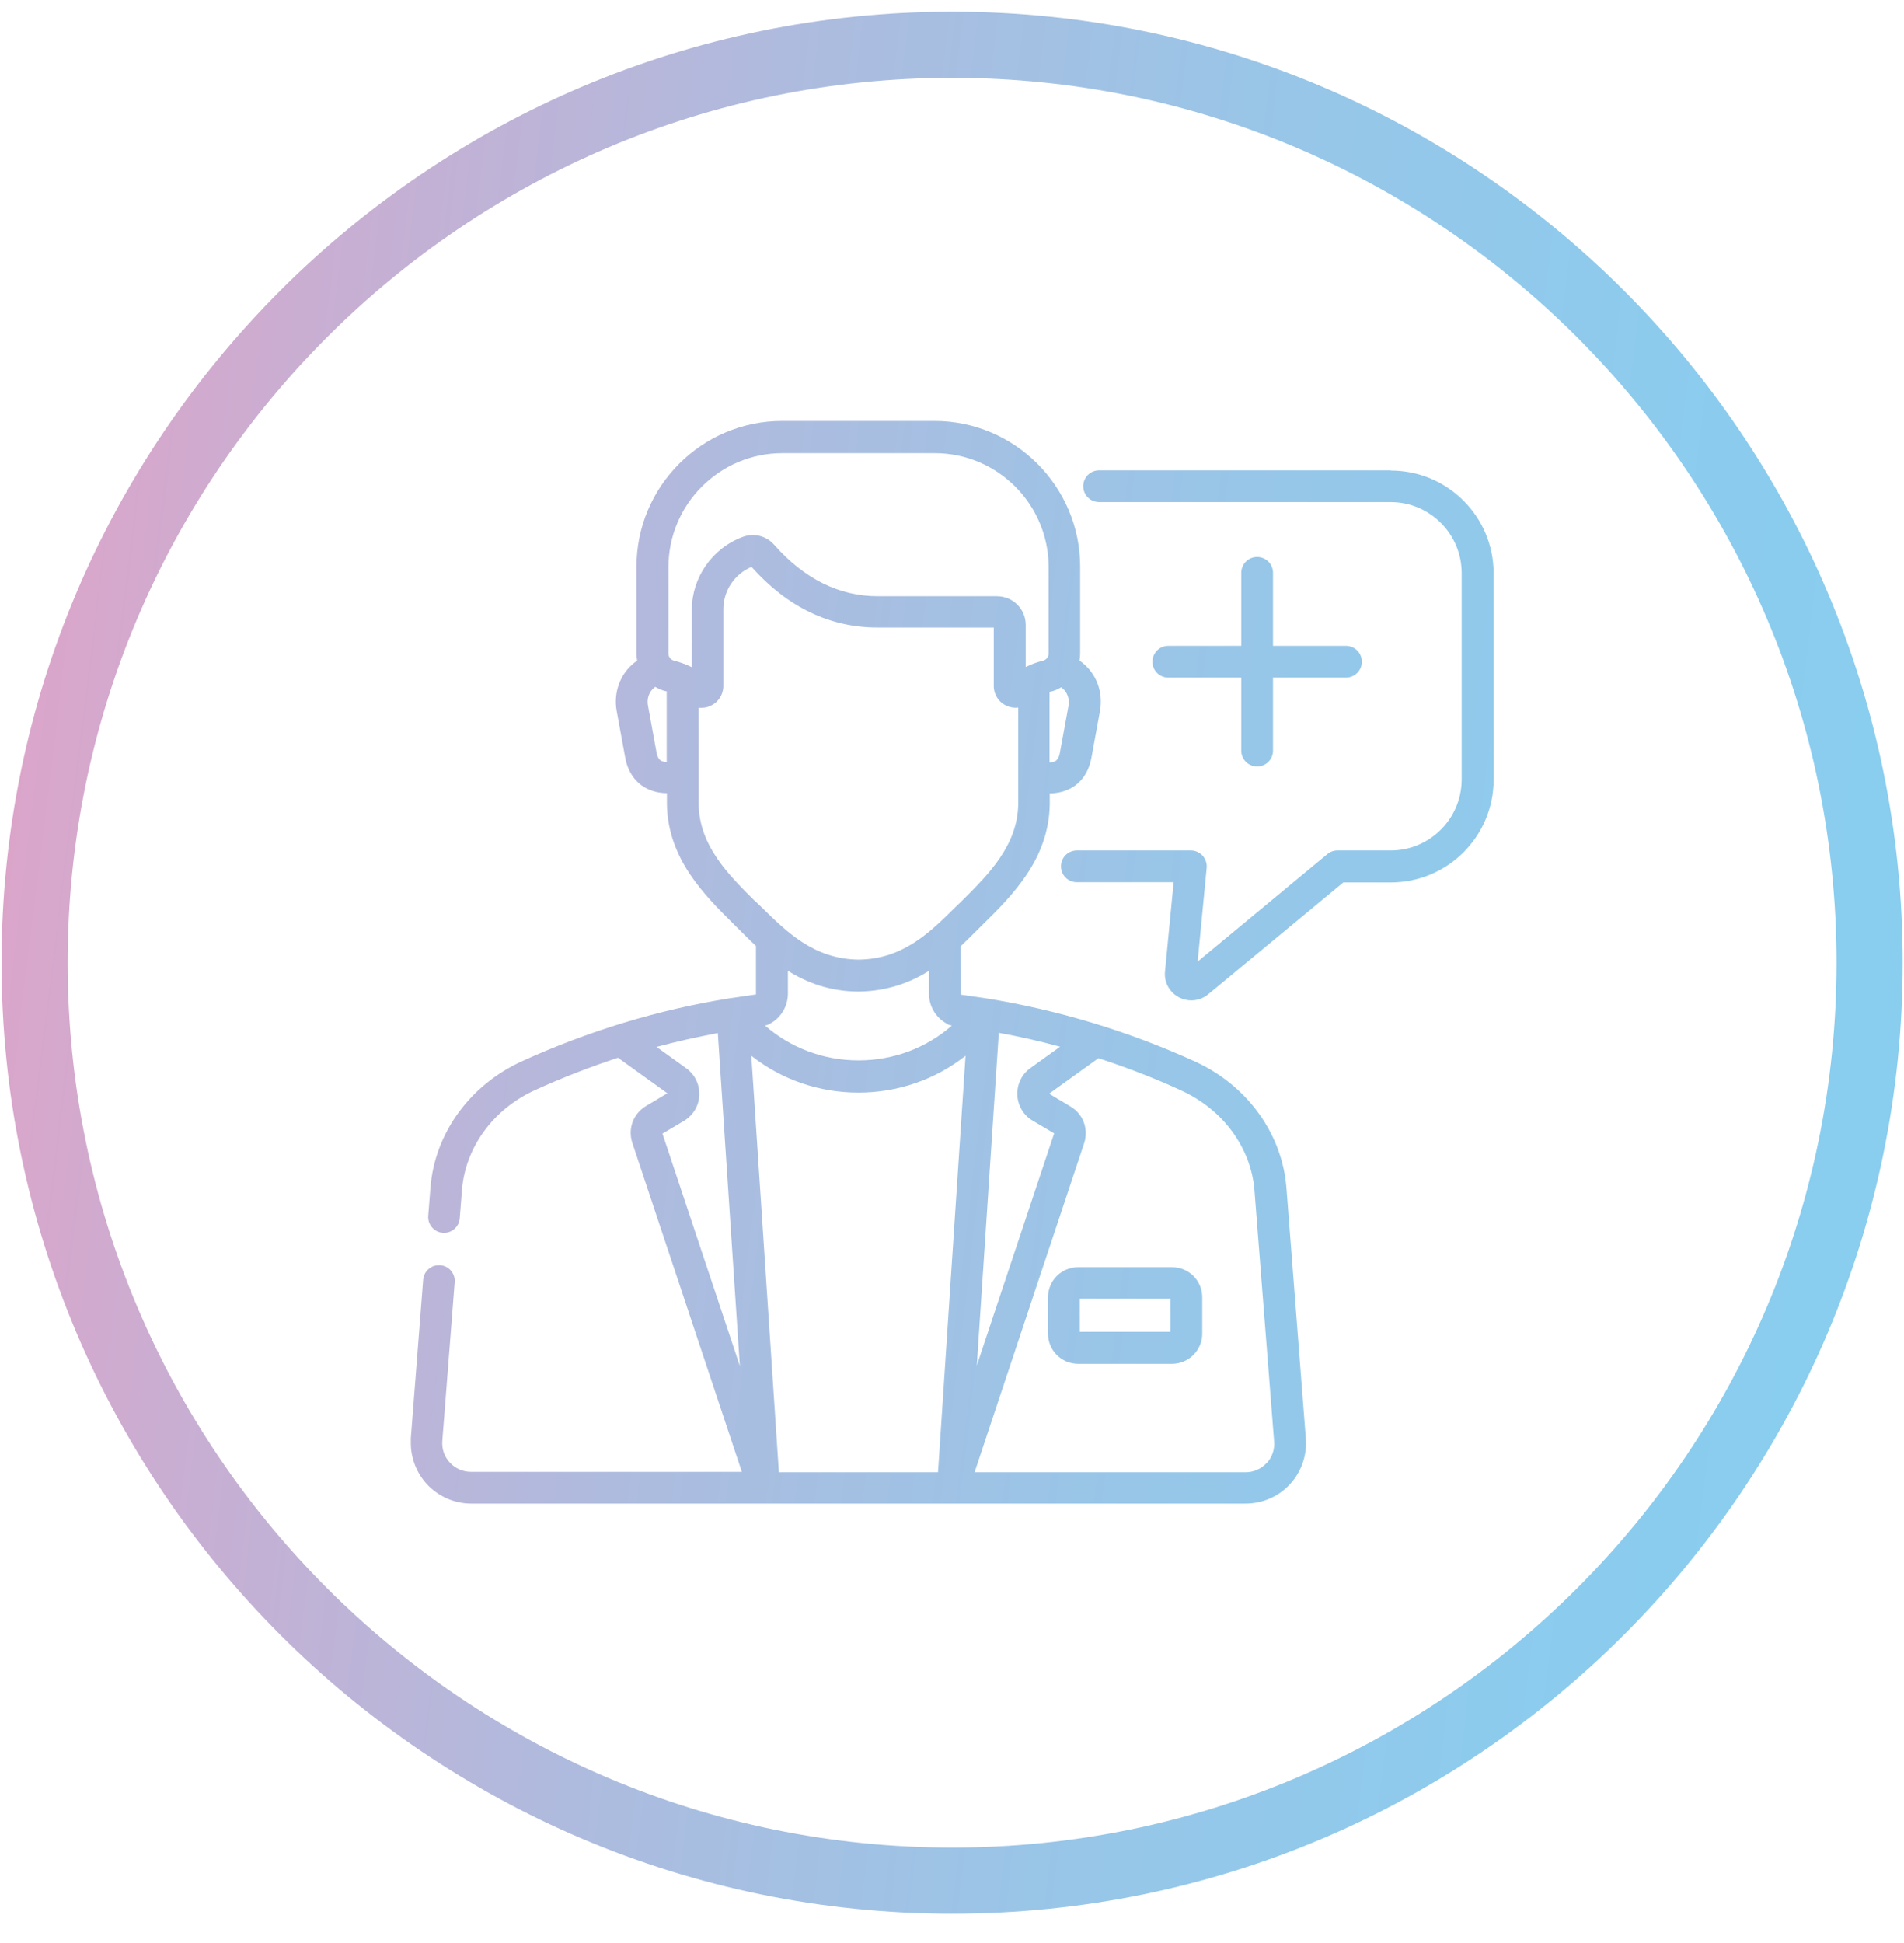
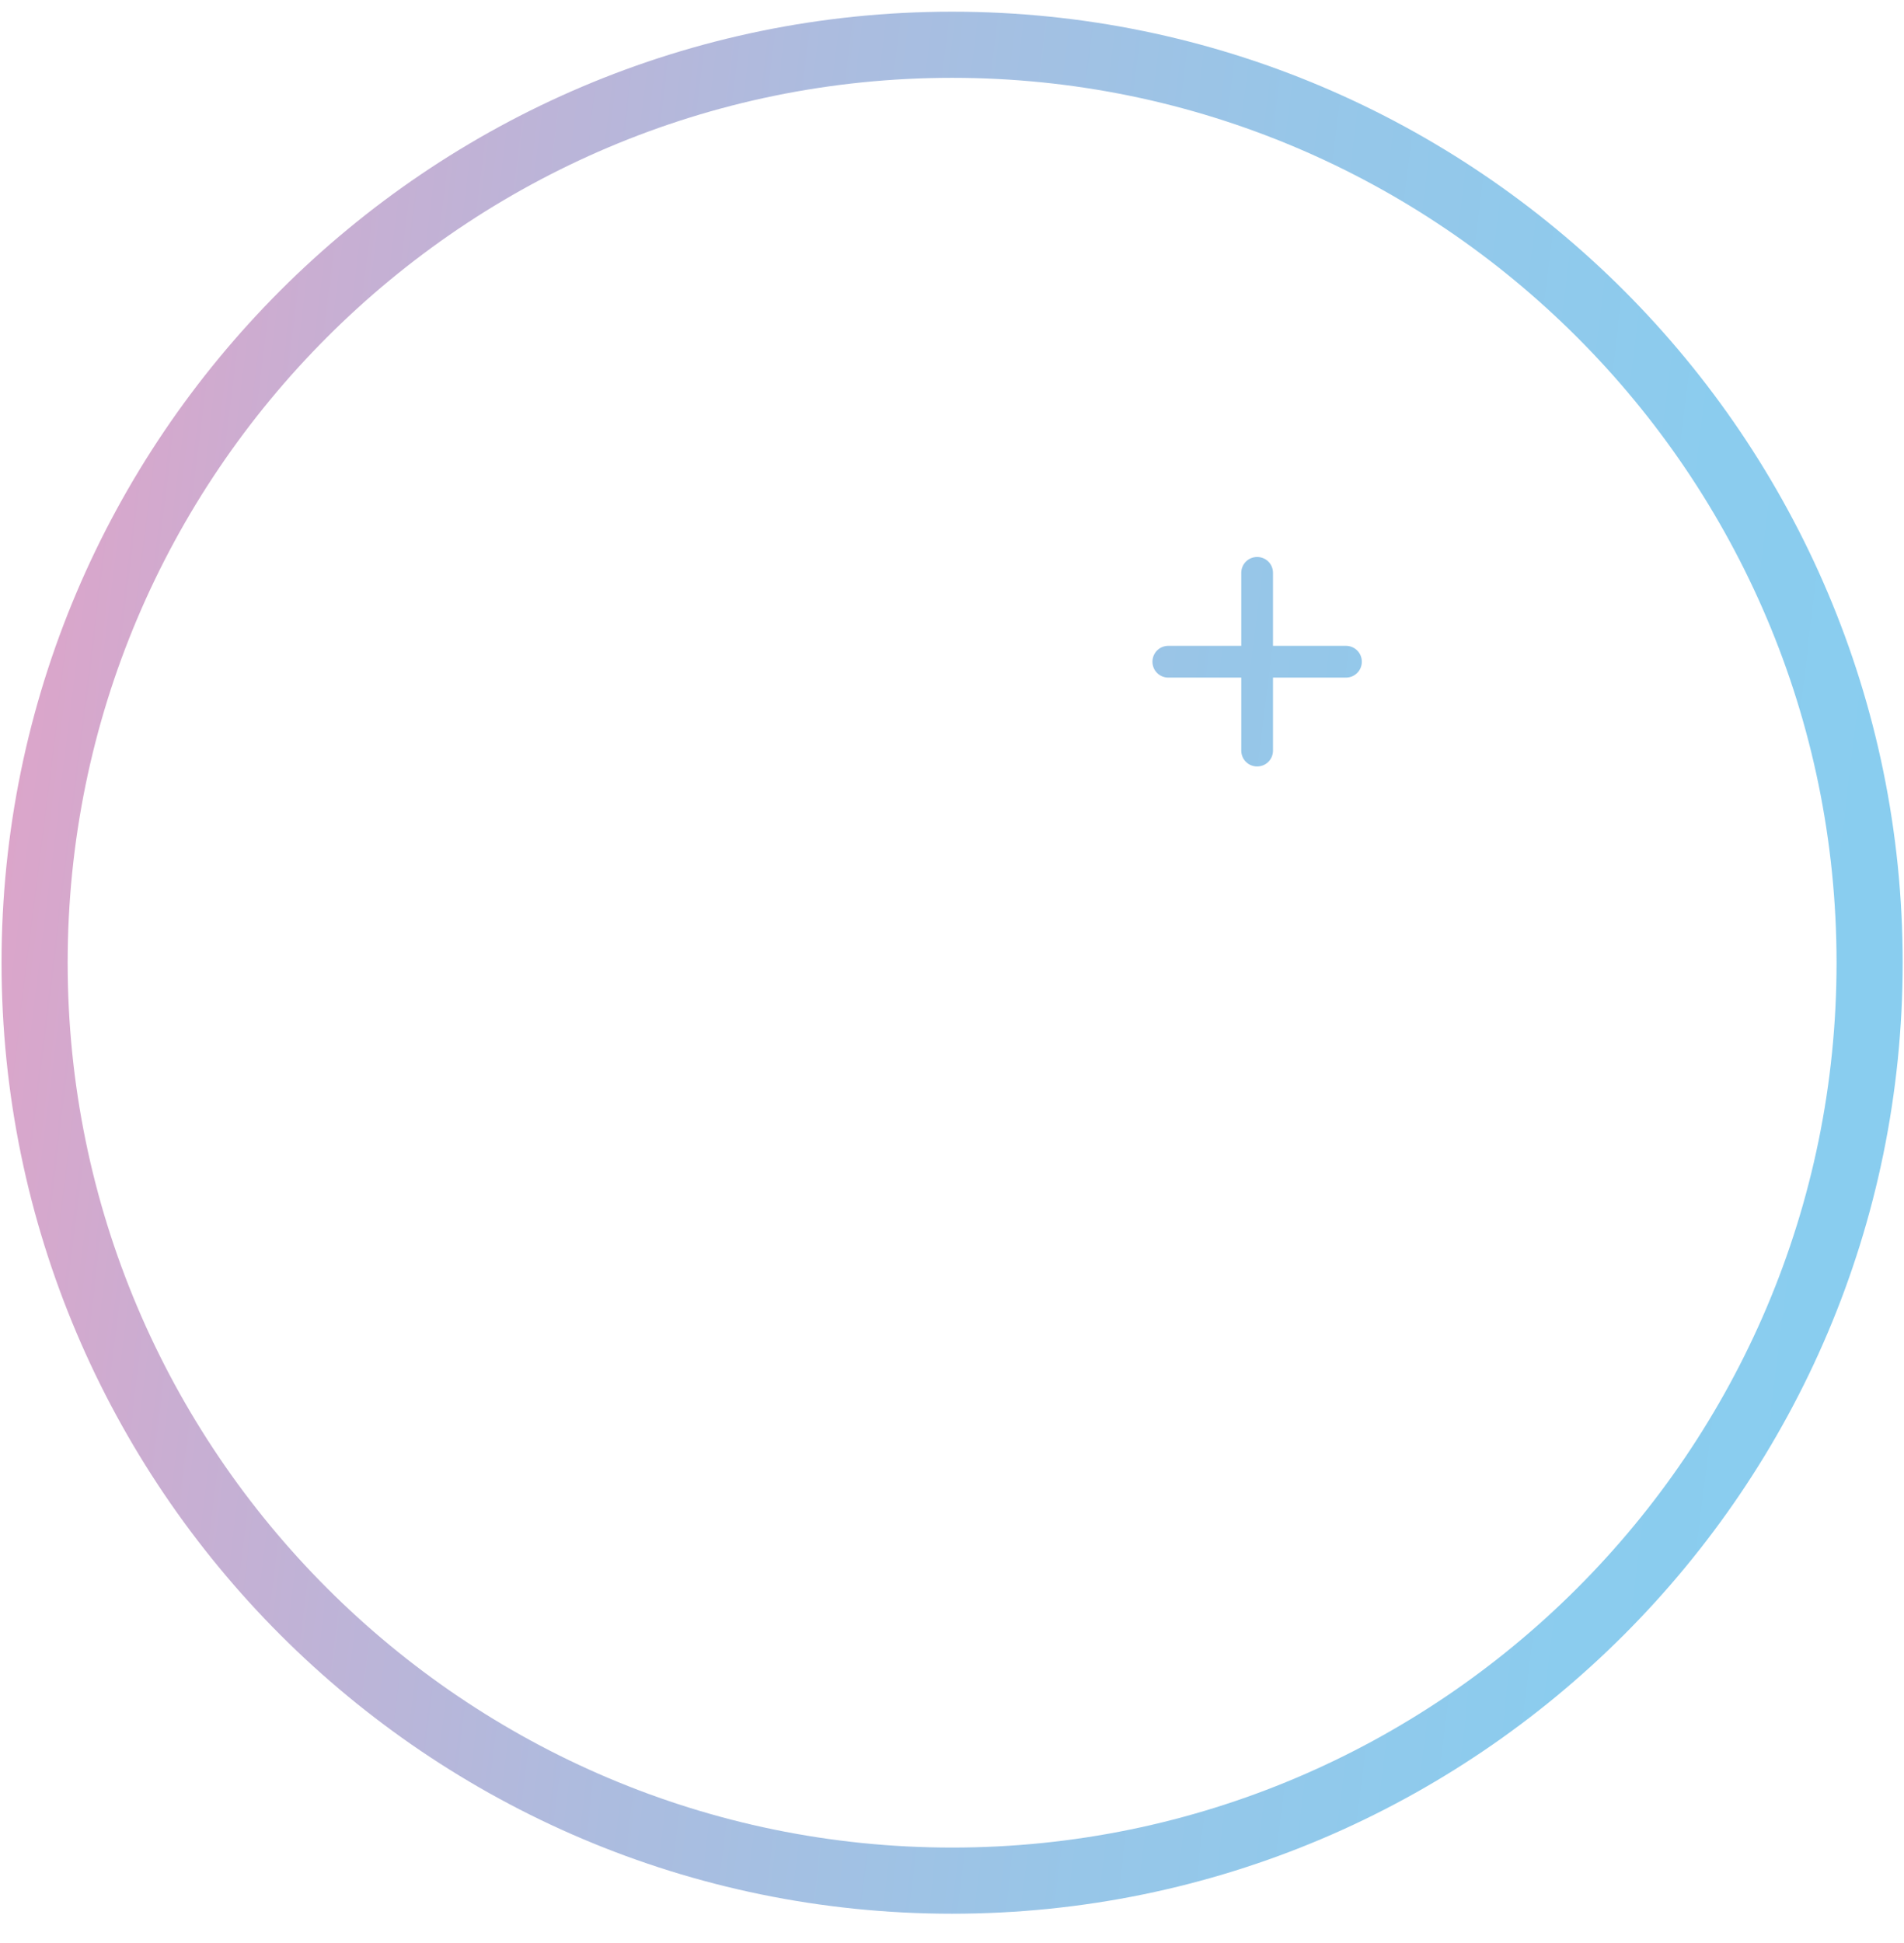
<svg xmlns="http://www.w3.org/2000/svg" xmlns:xlink="http://www.w3.org/1999/xlink" id="Layer_1" data-name="Layer 1" viewBox="0 0 86.39 88.12">
  <defs>
    <style>
      .cls-1 {
        fill: url(#linear-gradient);
      }

      .cls-1, .cls-2, .cls-3, .cls-4, .cls-5 {
        stroke-width: 0px;
      }

      .cls-2 {
        fill: url(#linear-gradient-5);
      }

      .cls-3 {
        fill: url(#linear-gradient-2);
      }

      .cls-4 {
        fill: url(#linear-gradient-3);
      }

      .cls-5 {
        fill: url(#linear-gradient-4);
      }
    </style>
    <linearGradient id="linear-gradient" x1="-11.04" y1="21.61" x2="96.96" y2="34.94" gradientUnits="userSpaceOnUse">
      <stop offset="0" stop-color="#f29bc1" />
      <stop offset=".02" stop-color="#ee9cc2" />
      <stop offset=".22" stop-color="#c9aed2" />
      <stop offset=".42" stop-color="#acbcdf" />
      <stop offset=".62" stop-color="#97c6e8" />
      <stop offset=".81" stop-color="#8bccee" />
      <stop offset="1" stop-color="#87cef0" />
    </linearGradient>
    <linearGradient id="linear-gradient-2" x1="-13.07" y1="38.1" x2="94.93" y2="51.43" xlink:href="#linear-gradient" />
    <linearGradient id="linear-gradient-3" x1="-14.73" y1="51.53" x2="93.27" y2="64.87" xlink:href="#linear-gradient" />
    <linearGradient id="linear-gradient-4" x1="-11.42" y1="24.7" x2="96.58" y2="38.04" xlink:href="#linear-gradient" />
    <linearGradient id="linear-gradient-5" x1="-12.9" y1="36.73" x2="95.1" y2="50.07" xlink:href="#linear-gradient" />
  </defs>
  <g>
    <path class="cls-1" d="M57.04,25.26c-.4,0-.72.32-.72.72v3.31h-3.31c-.4,0-.72.32-.72.72s.32.72.72.72h3.31v3.31c0,.4.32.72.72.72s.72-.32.72-.72v-3.31h3.31c.4,0,.72-.32.72-.72s-.32-.72-.72-.72h-3.31v-3.31c0-.4-.32-.72-.72-.72h0Z" />
-     <path class="cls-3" d="M59.25,65.25l-.88-11.37c-.19-2.46-1.78-4.66-4.15-5.74-3.01-1.37-6.19-2.33-9.45-2.86,0,0-1.02-.15-1.17-.17,0-.01-.01-2.2-.01-2.2.28-.26,1.01-.99,1.01-.99,1.33-1.31,2.98-2.95,3.03-5.42v-.52c.34,0,.71-.08,1.04-.28.31-.19.71-.58.85-1.33l.39-2.13c.15-.85-.16-1.69-.82-2.2-.03-.03-.07-.05-.11-.08.02-.11.03-.22.03-.34v-3.92c0-3.64-2.97-6.61-6.61-6.61h-6.91c-3.64,0-6.61,2.96-6.61,6.61v3.92c0,.12.01.23.03.34-.04.03-.07.05-.11.08-.66.51-.97,1.36-.82,2.2l.39,2.13c.14.74.54,1.13.85,1.32.33.2.7.28,1.04.28v.52c.05,2.47,1.7,4.1,3.03,5.42,0,0,.73.73,1.01.99,0,0,0,2.18,0,2.2-.15.02-1.16.17-1.17.17-3.26.52-6.44,1.49-9.45,2.86-2.37,1.08-3.96,3.28-4.15,5.74l-.1,1.27c-.03.4.27.74.66.77.4.03.74-.27.77-.66l.1-1.27c.15-1.94,1.42-3.68,3.31-4.54,1.23-.56,2.49-1.05,3.77-1.47l2.24,1.61-.97.58c-.58.35-.83,1.03-.62,1.67l4.97,14.92h-12.29c-.37,0-.71-.15-.96-.42-.25-.27-.37-.62-.34-.99l.56-7.19c.03-.4-.26-.74-.66-.77-.4-.03-.74.27-.77.66l-.56,7.19c0,.07,0,.14,0,.21,0,.69.26,1.36.73,1.87.52.56,1.25.88,2.01.88h35.14c.76,0,1.5-.32,2.01-.88.52-.56.78-1.32.72-2.07ZM47.63,31.37s.02,0,.03,0c.18-.04.34-.11.49-.2.02.01.04.03.05.04.23.18.34.5.28.81l-.39,2.12c-.05.28-.16.34-.19.37-.07.04-.16.06-.28.07v-3.19ZM30.06,51.41l.98-.58c.41-.25.67-.68.69-1.16.02-.48-.2-.94-.59-1.22l-1.35-.97c.92-.25,1.85-.45,2.78-.63l1,15.1-3.51-10.53ZM45.32,46.84c.94.17,1.87.38,2.78.63l-1.35.97c-.39.28-.61.73-.59,1.22.02.48.28.92.69,1.16l.98.58-3.51,10.53,1-15.1ZM30.26,34.56c-.12,0-.21-.03-.28-.07-.03-.02-.14-.09-.19-.36l-.39-2.13c-.06-.31.05-.63.28-.81.02-.01.03-.03.05-.04.15.09.31.16.49.2,0,0,.02,0,.03,0v3.19ZM31.37,30.25c-.24-.12-.51-.22-.79-.29-.15-.04-.25-.17-.25-.32v-3.92c0-2.85,2.32-5.17,5.17-5.17h6.91c2.85,0,5.17,2.32,5.17,5.17v3.92c0,.15-.1.28-.25.32-.29.07-.55.17-.79.29v-1.91c0-.72-.58-1.3-1.3-1.3h-5.4c-1.76,0-3.34-.78-4.71-2.33-.36-.41-.92-.55-1.43-.36-1.38.51-2.31,1.84-2.31,3.31v2.61ZM34.3,40.91c-1.26-1.25-2.56-2.54-2.6-4.42v-4.39s.08,0,.13,0c.13,0,.26-.02.38-.08.37-.15.61-.51.61-.91v-3.48c0-.84.51-1.6,1.28-1.92,1.63,1.83,3.56,2.75,5.72,2.75h5.27v2.65c0,.4.24.76.61.91.16.07.34.09.5.07v4.39c-.04,1.88-1.34,3.17-2.6,4.42l-.22.21c-1.18,1.17-2.4,2.39-4.43,2.41-2.02-.03-3.24-1.24-4.43-2.41l-.22-.21ZM42.97,46.44c.05.03.11.05.16.06.02,0,.04,0,.06.01-1.16,1.02-2.65,1.58-4.24,1.58s-3.08-.57-4.24-1.58c.08-.01.15-.04.22-.08.51-.27.82-.8.82-1.37v-1.03c.87.54,1.9.93,3.19.94h.02c1.29-.02,2.33-.4,3.19-.94v1.03c0,.57.31,1.1.82,1.37ZM42.56,66.77h-7.22l-1.25-18.89c1.37,1.08,3.07,1.67,4.86,1.67s3.49-.59,4.86-1.67l-1.25,18.89ZM57.47,66.35c-.25.27-.59.42-.96.42h-12.29l4.97-14.92c.21-.64-.04-1.33-.62-1.67l-.97-.58,2.24-1.61c1.28.42,2.54.9,3.77,1.47,1.89.87,3.16,2.6,3.31,4.54l.89,11.37c.03.37-.09.72-.34.99Z" />
-     <path class="cls-4" d="M53.18,57.47h-4.26c-.76,0-1.37.61-1.37,1.37v1.64c0,.76.61,1.37,1.37,1.37h4.26c.75,0,1.37-.61,1.37-1.37v-1.64c0-.76-.61-1.37-1.37-1.37ZM53.11,60.4h-4.12v-1.5h4.12v1.5Z" />
-     <path class="cls-5" d="M63.1,21.33h-13.23c-.4,0-.72.32-.72.72s.32.72.72.72h13.23c1.78,0,3.22,1.45,3.22,3.22v9.36c0,1.78-1.45,3.22-3.22,3.22h-2.42c-.17,0-.33.06-.46.17l-5.88,4.87.41-4.25c.02-.2-.05-.4-.18-.55-.14-.15-.33-.24-.53-.24h-5.18c-.4,0-.72.32-.72.72s.32.72.72.72h4.39l-.39,4.05c-.05.48.2.94.63,1.17.18.09.37.14.56.14.27,0,.54-.09.76-.27l6.14-5.08h2.16c2.57,0,4.66-2.09,4.66-4.66v-9.36c0-2.57-2.09-4.66-4.66-4.66h0Z" />
  </g>
  <path class="cls-2" d="M43.2,86.79C19.42,86.79.07,67.44.07,43.66S19.42.53,43.2.53s43.13,19.35,43.13,43.13-19.35,43.13-43.13,43.13ZM43.2,3.53C21.07,3.53,3.07,21.53,3.07,43.66s18,40.13,40.13,40.13,40.13-18,40.13-40.13S65.32,3.53,43.2,3.53Z" />
</svg>